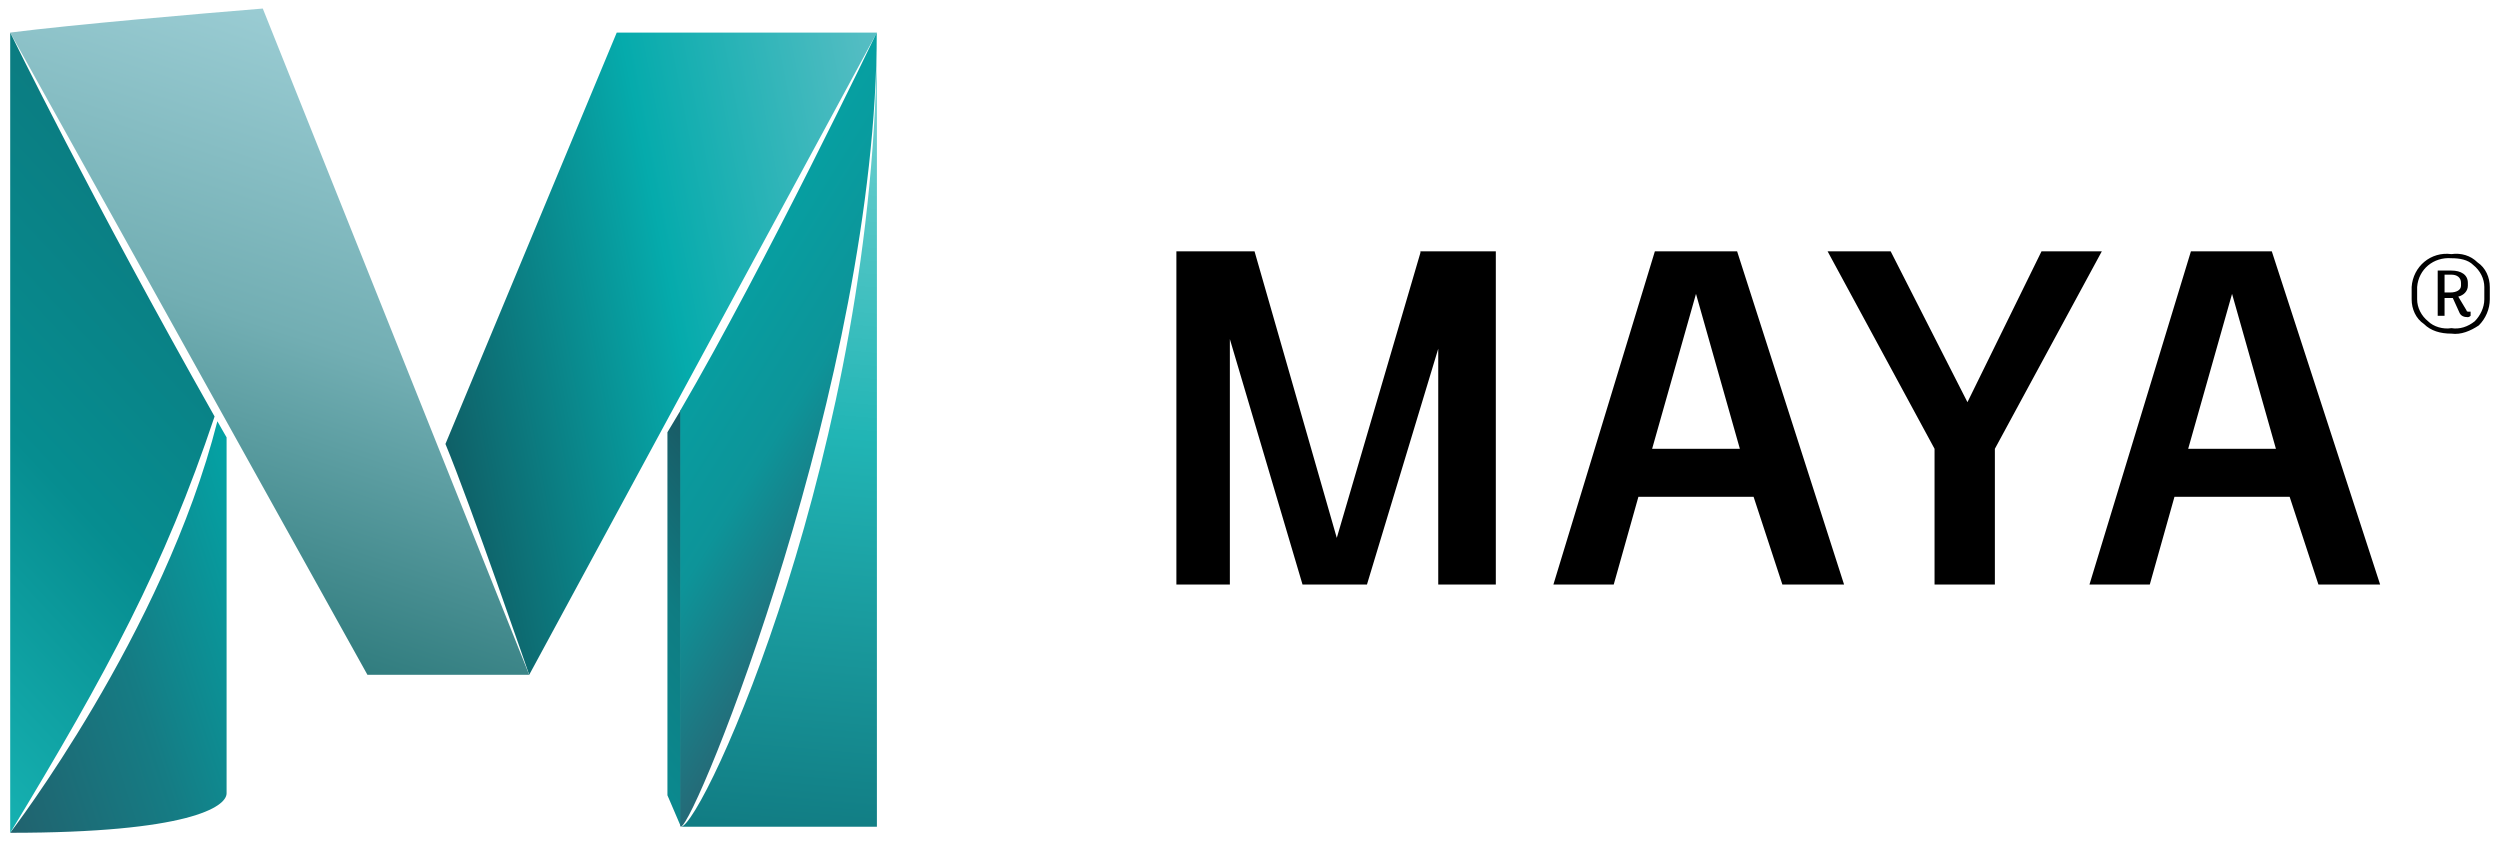
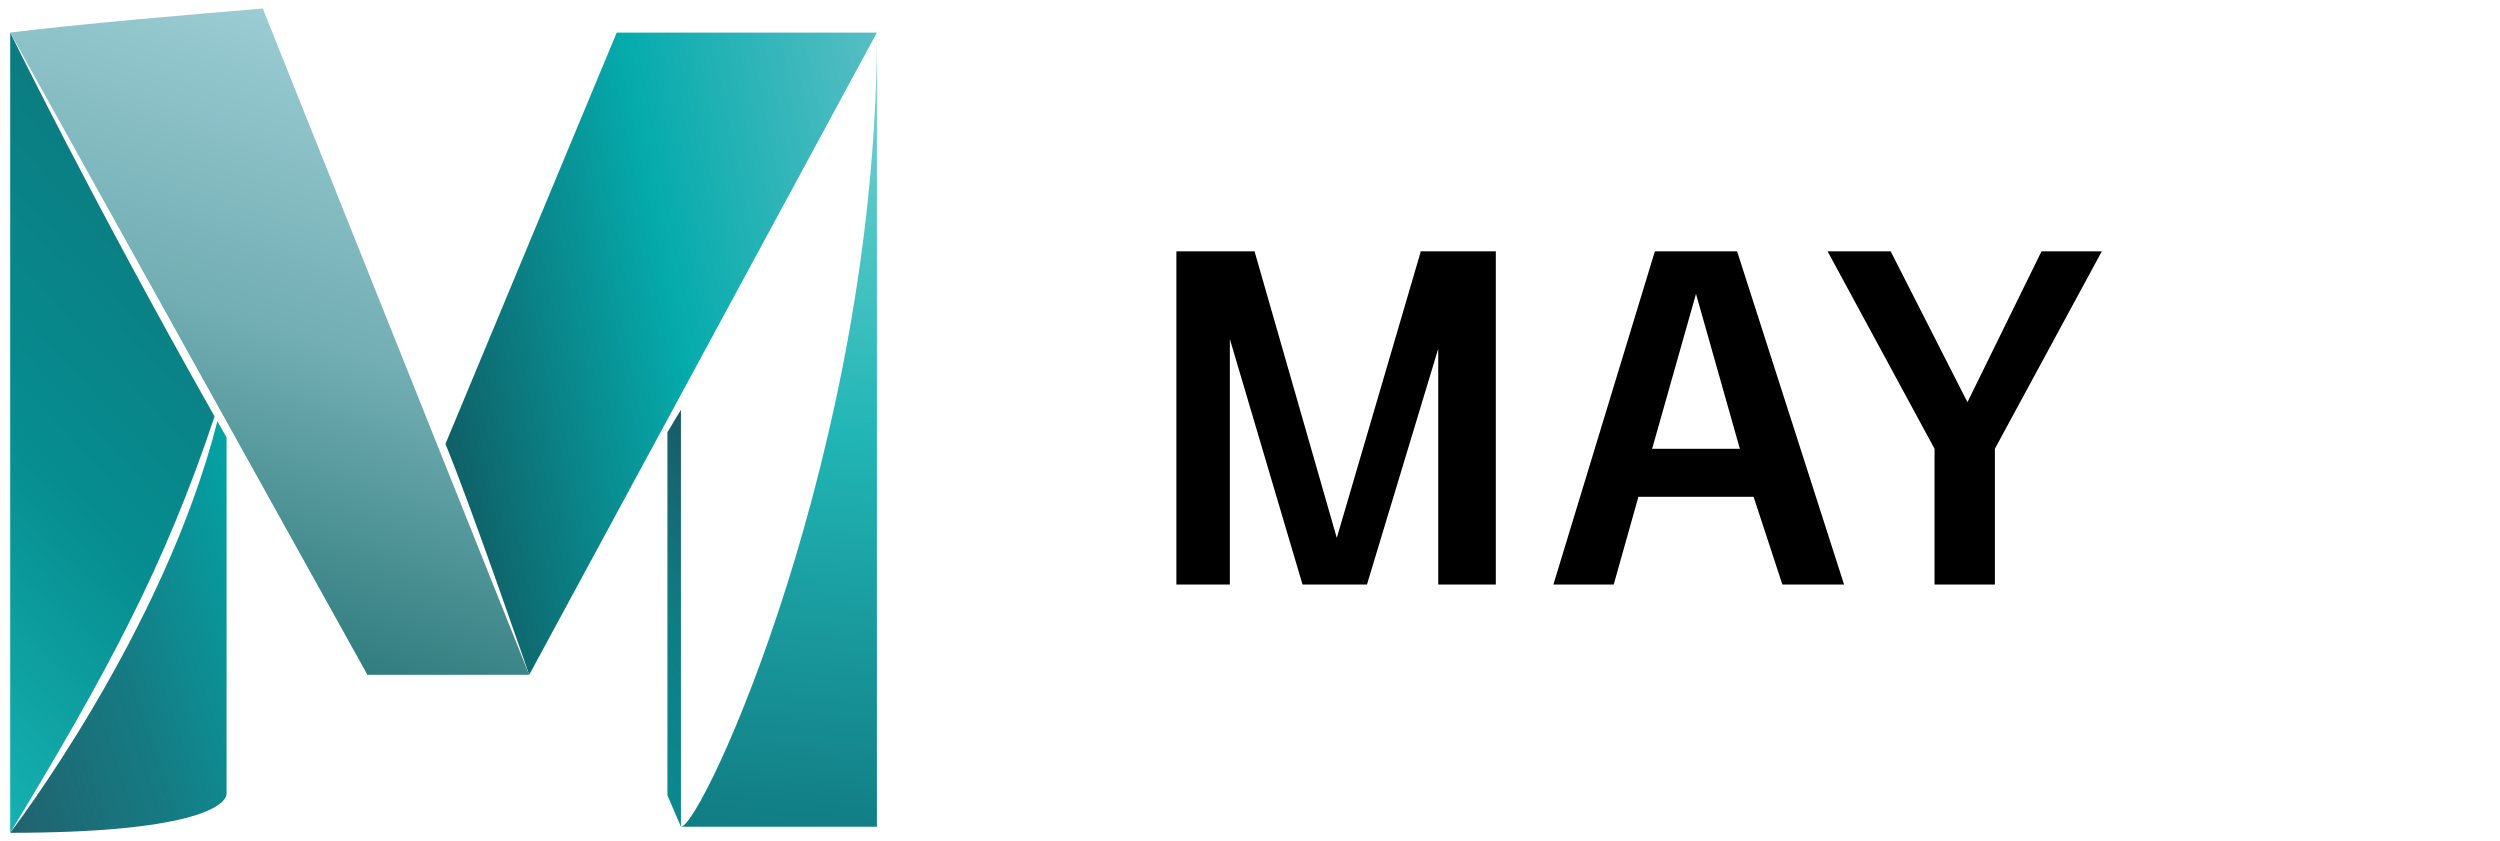
<svg xmlns="http://www.w3.org/2000/svg" version="1.1" id="Layer_1" x="0px" y="0px" width="1040px" height="350px" viewBox="0 0 1040 350" enable-background="new 0 0 1040 350" xml:space="preserve">
  <g>
    <g>
      <linearGradient id="SVGID_1_" gradientUnits="userSpaceOnUse" x1="-482.571" y1="215.78" x2="-339.95" y2="188.058" gradientTransform="matrix(1.437 0 0 1.437 873.859 -151.722)">
        <stop offset="0" style="stop-color:#0F6067" />
        <stop offset="0.5" style="stop-color:#05ABAC" />
        <stop offset="1" style="stop-color:#58BEC4" />
      </linearGradient>
      <path fill="url(#SVGID_1_)" d="M256.566,13.55h108.226L220.149,280.728c0,0-24.37-70.781-34.844-96.041" />
      <g>
        <linearGradient id="SVGID_2_" gradientUnits="userSpaceOnUse" x1="-382.729" y1="347.272" x2="-362.344" y2="114.263" gradientTransform="matrix(1.437 0 0 1.437 873.859 -151.722)">
          <stop offset="0" style="stop-color:#117C83" />
          <stop offset="0.5" style="stop-color:#21B5B5" />
          <stop offset="1" style="stop-color:#7ED4D4" />
        </linearGradient>
        <path fill="url(#SVGID_2_)" d="M283.264,343.912h81.528V13.55C364.725,186.19,292.163,343.912,283.264,343.912z" />
      </g>
      <linearGradient id="SVGID_3_" gradientUnits="userSpaceOnUse" x1="-500.718" y1="118.153" x2="-554.496" y2="283.665" gradientTransform="matrix(1.437 0 0 1.437 873.859 -151.722)">
        <stop offset="0" style="stop-color:#9ACCD3" />
        <stop offset="0.5" style="stop-color:#72AEB3" />
        <stop offset="1" style="stop-color:#317D7F" />
      </linearGradient>
      <path fill="url(#SVGID_3_)" d="M220.149,280.728h-67.292L4.244,13.55C30.599,10.196,83.24,5.677,109.32,3.556L220.149,280.728z" />
      <linearGradient id="SVGID_4_" gradientUnits="userSpaceOnUse" x1="-617.812" y1="307.098" x2="-527.535" y2="277.765" gradientTransform="matrix(1.437 0 0 1.437 873.859 -151.722)">
        <stop offset="0" style="stop-color:#21626E" />
        <stop offset="0.5" style="stop-color:#157C84" />
        <stop offset="1" style="stop-color:#03A3A5" />
      </linearGradient>
      <path fill="url(#SVGID_4_)" d="M90.427,175.239C68.11,263.407,4.176,346.512,4.244,346.444c74.067,0,90.017-10.746,90.017-16.43    c0-3.149,0-101.518,0-148.065C92.961,179.758,91.728,177.499,90.427,175.239z" />
      <linearGradient id="SVGID_5_" gradientUnits="userSpaceOnUse" x1="-547.229" y1="176.916" x2="-662.743" y2="284.635" gradientTransform="matrix(1.437 0 0 1.437 873.859 -151.722)">
        <stop offset="0" style="stop-color:#0B7C81" />
        <stop offset="0.5" style="stop-color:#068D90" />
        <stop offset="1" style="stop-color:#16B1B1" />
      </linearGradient>
      <path fill="url(#SVGID_5_)" d="M4.244,13.55v332.894c40.523-66.948,64.142-110.76,85.02-173.19    C37.786,82.21,4.244,13.55,4.244,13.55z" />
      <linearGradient id="SVGID_6_" gradientUnits="userSpaceOnUse" x1="-440.384" y1="308.368" x2="-381.364" y2="260.574" gradientTransform="matrix(1.437 0 0 1.437 873.859 -151.722)">
        <stop offset="0" style="stop-color:#0A8A8F" />
        <stop offset="0.5" style="stop-color:#0F7C82" />
        <stop offset="1" style="stop-color:#1A5964" />
      </linearGradient>
      <polyline fill="url(#SVGID_6_)" points="277.65,330.836 283.264,343.912 283.264,170.448 277.65,179.825   " />
      <linearGradient id="SVGID_7_" gradientUnits="userSpaceOnUse" x1="-351.044" y1="249.59" x2="-413.809" y2="210.37" gradientTransform="matrix(1.437 0 0 1.437 873.859 -151.722)">
        <stop offset="0" style="stop-color:#256A77" />
        <stop offset="0.5" style="stop-color:#0D9499" />
        <stop offset="1" style="stop-color:#06A0A2" />
      </linearGradient>
-       <path fill="url(#SVGID_7_)" d="M282.99,170.789v172.575l0.204,0.548c5.819,0,81.53-186.746,81.53-330.362    C364.725,13.55,318.517,109.934,282.99,170.789z" />
    </g>
    <g>
      <polyline points="622.262,104.566 622.262,243.16 598.309,243.16 598.309,145.061 568.655,243.16 541.847,243.16 511.623,141.069     511.623,243.16 489.377,243.16 489.377,104.566 521.89,104.566 556.103,223.768 590.895,105.138 590.895,104.566   " />
      <path d="M687.284,186.698h36.499l-18.251-64.451 M729.488,206.659H681.58l-10.269,36.501h-25.095l42.204-138.594h34.221    l44.487,138.594h-25.666L729.488,206.659z" />
      <polyline points="829.867,186.698 829.867,243.16 804.772,243.16 804.772,186.698 760.284,104.566 786.522,104.566     818.46,167.305 849.261,104.566 874.352,104.566   " />
-       <path d="M910.285,186.698h36.499l-18.248-64.451 M952.488,206.659H904.58l-10.268,36.501h-25.095l42.204-138.594h33.651    L990.13,243.16h-25.667L952.488,206.659z" />
-       <path d="M1023.781,118.826v-1.141c0-2.28-1.713-3.422-3.992-3.422h-2.854v7.414h2.284    C1022.068,121.677,1023.781,120.537,1023.781,118.826 M1027.201,129.664c0.572,0,0.572,0,0.572,0v1.709    c-0.572,0.571-1.143,0.571-1.143,0.571c-1.707,0-2.85-0.571-3.42-1.711l-2.85-6.273c-0.572,0-0.572,0-0.572,0h-2.854v7.414h-2.85    v-18.819h5.704c3.992,0,6.842,1.709,6.842,5.131v1.141c0,2.282-1.707,3.991-3.992,4.563l3.421,5.705    C1026.06,129.664,1026.631,129.664,1027.201,129.664z M1033.478,119.397c0-3.423-1.714-6.843-4.563-9.125    c-2.284-2.28-5.704-2.852-9.126-2.852c-7.417-0.571-13.687,4.563-14.259,11.977v5.133c0,3.42,1.709,6.843,4.563,9.125    c2.278,2.28,6.27,3.42,9.695,2.852c3.422,0.569,6.842-0.571,9.697-2.852c2.277-2.282,3.991-5.705,3.991-9.125V119.397z     M1035.756,119.397v5.133c0,3.991-1.707,7.983-4.563,10.834c-3.42,2.282-7.412,3.996-11.404,3.425    c-4.562,0-8.558-1.143-11.409-3.996c-3.42-2.28-5.133-6.272-5.133-10.263v-5.133c0.57-8.555,7.984-14.831,16.542-13.688    c3.992-0.571,7.984,0.568,10.833,3.42C1034.049,111.411,1035.756,115.405,1035.756,119.397z" />
    </g>
  </g>
</svg>